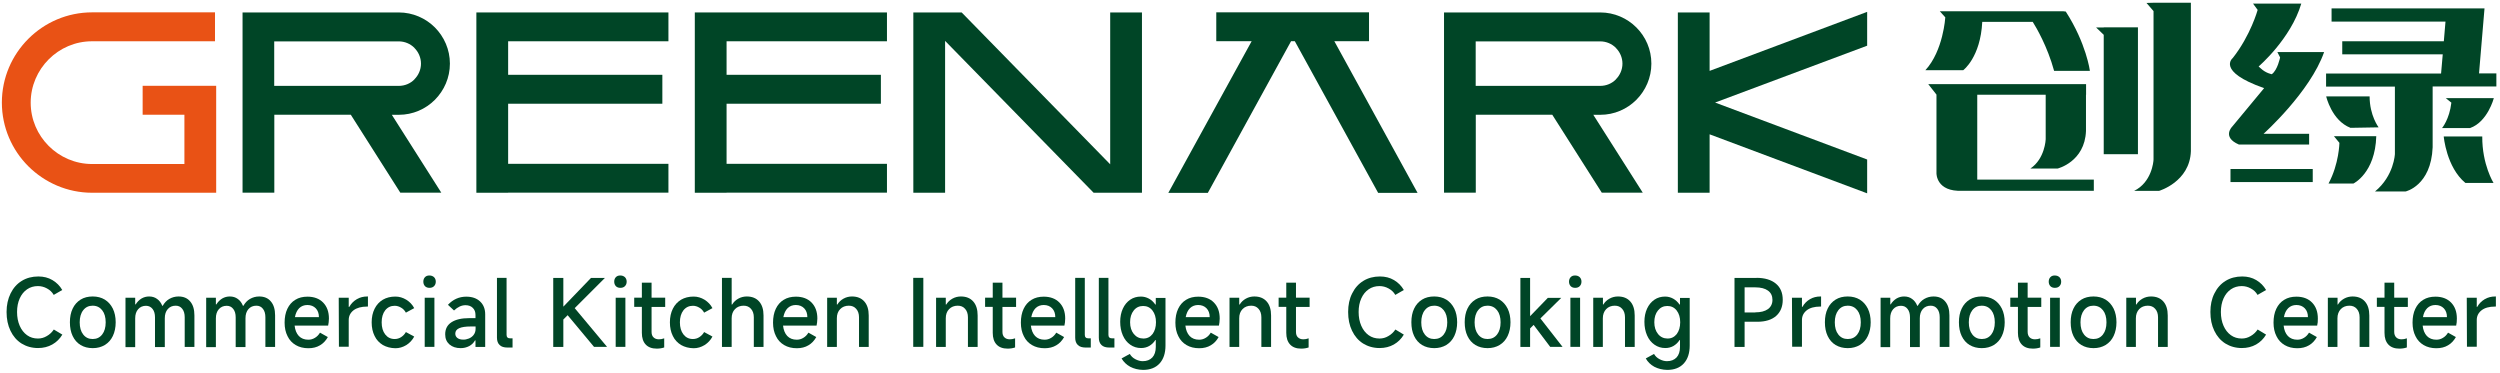
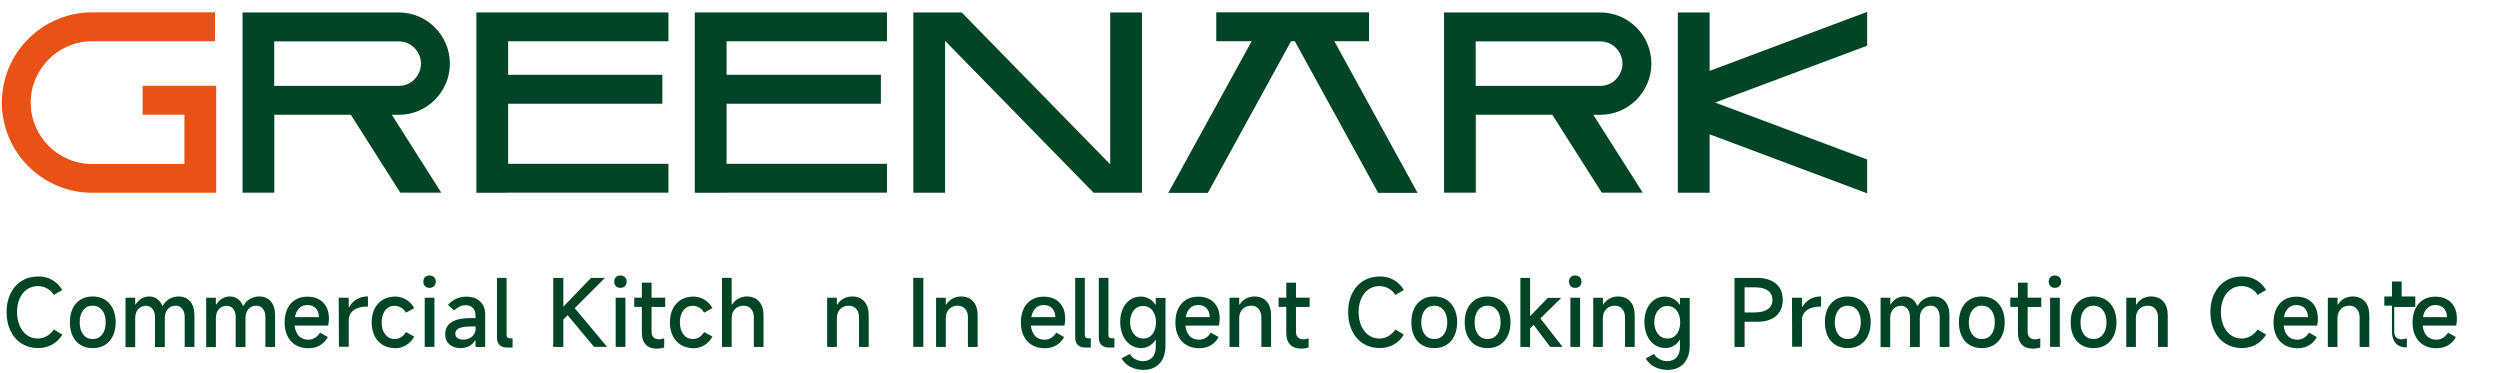
<svg xmlns="http://www.w3.org/2000/svg" version="1.1" id="图层_1" x="0px" y="0px" viewBox="0 0 255 38" style="enable-background:new 0 0 255 38;" xml:space="preserve">
  <style type="text/css">
	.st0{fill-rule:evenodd;clip-rule:evenodd;fill:#E95215;}
	.st1{fill-rule:evenodd;clip-rule:evenodd;fill:#004526;}
	.st2{fill:#004526;}
</style>
  <g>
    <g>
      <path class="st0" d="M21.93,4.21H9.39c-1.72,0-3.28,0.7-4.42,1.84c-1.13,1.13-1.84,2.7-1.84,4.42c0,1.72,0.7,3.28,1.84,4.42    c1.13,1.13,2.7,1.84,4.42,1.84h9.42v-5.03h-4.26V8.75h7.5v10.91l-12.66,0c-2.53,0-4.83-1.04-6.5-2.7c-1.67-1.67-2.7-3.97-2.7-6.5    c0-2.53,1.03-4.83,2.7-6.5c1.67-1.67,3.97-2.7,6.5-2.7h12.54V4.21z" />
      <path class="st1" d="M27.97,4.21v4.55h12.7c0.63,0,1.2-0.25,1.6-0.66V8.09c0.41-0.41,0.67-0.98,0.67-1.6    c0-0.62-0.26-1.19-0.67-1.6V4.88c-0.41-0.41-0.98-0.66-1.6-0.66H27.97L27.97,4.21z M39.96,11.7l5.05,7.95h-4.18l-5.05-7.95h-7.8    v7.95h-3.24V1.27h2.19h1.05h12.7c1.43,0,2.74,0.59,3.68,1.53l0,0c0.94,0.95,1.53,2.25,1.53,3.69c0,1.44-0.59,2.74-1.53,3.69l0,0    c-0.95,0.95-2.25,1.53-3.68,1.53H39.96z" />
      <polygon class="st1" points="51.83,4.21 51.83,7.63 67.56,7.63 67.56,10.58 51.83,10.58 51.83,16.71 68.18,16.71 68.18,19.65     51.83,19.65 51.83,19.66 48.59,19.66 48.59,1.27 50.9,1.27 51.83,1.27 68.18,1.27 68.18,4.21   " />
      <polygon class="st1" points="74.11,4.21 74.11,7.63 89.85,7.63 89.85,10.58 74.11,10.58 74.11,16.71 90.47,16.71 90.47,19.65     74.11,19.65 74.11,19.66 70.87,19.66 70.87,1.27 73.19,1.27 74.11,1.27 90.47,1.27 90.47,4.21   " />
      <polygon class="st1" points="96.4,4.17 96.4,19.66 93.16,19.66 93.16,1.27 93.56,1.27 96.4,1.27 98.09,1.27 113.24,16.76     113.24,1.27 116.48,1.27 116.48,19.66 116.08,19.66 113.24,19.66 111.55,19.66   " />
      <polygon class="st1" points="124.06,1.26 139.64,1.26 139.64,4.2 136.1,4.2 144.59,19.67 140.57,19.67 132.07,4.2 131.69,4.2     123.2,19.67 119.17,19.67 127.67,4.2 124.06,4.2   " />
      <path class="st1" d="M150.52,4.21v4.55h12.7c0.63,0,1.2-0.25,1.6-0.66V8.09c0.41-0.41,0.67-0.98,0.67-1.6    c0-0.62-0.26-1.19-0.67-1.6V4.88c-0.41-0.41-0.98-0.66-1.6-0.66H150.52L150.52,4.21z M162.51,11.7l5.05,7.95h-4.18l-5.05-7.95    h-7.8v7.95h-3.24V1.27h2.19h1.05h12.7c1.43,0,2.74,0.59,3.68,1.53l0,0c0.95,0.95,1.53,2.25,1.53,3.69c0,1.44-0.59,2.74-1.53,3.69    l0,0c-0.95,0.95-2.25,1.53-3.68,1.53H162.51z" />
      <polygon class="st1" points="174.38,1.27 174.38,7.23 190.45,1.21 190.45,4.66 174.94,10.46 190.45,16.27 190.45,19.72     174.38,13.7 174.38,19.66 171.14,19.66 171.14,1.27   " />
-       <path class="st1" d="M208.66,9.66v4.55c0,0-0.07,1.98-1.56,2.98h2.78c0,0,2.77-0.68,2.89-3.83V9.66h0.01V8.58h-15.26h-0.84    l0.84,1.07v8.02c0,0-0.05,1.92,2.66,1.79h13.39v-1.14h-11.89V9.66H208.66L208.66,9.66z M230.38,6.78c0,0,3.28-2.8,4.35-6.41h-4.92    l0.47,0.64c0,0-0.71,2.59-2.54,4.91c0,0-1.71,1.35,3.2,3.07l-3.25,3.92c0,0-1.09,1.07,0.67,1.83h7.17v-1.09h-4.65    c0,0,4.75-4.25,6.18-8.34h-4.77l0.28,0.55c0,0-0.26,1.3-0.85,1.71c0,0-0.6-0.1-1.12-0.59L230.38,6.78L230.38,6.78z M252.86,7.49    l0.56-6.63h-0.6h-3.26h-11.74V2.2h11.62l-0.17,2.01h-10.36v1.33h10.25l-0.17,1.96h-11.73v1.33h7.02v6.88c0,0-0.09,2.23-2.03,3.82    h3.12c0,0,2.6-0.57,2.76-4.51V8.82h6.5V7.49H252.86L252.86,7.49z M249.26,13.92h3.93c-0.02,2.87,1.15,4.74,1.15,4.74h-2.87    C249.53,17.06,249.26,13.92,249.26,13.92L249.26,13.92z M249.47,10.01h4.9c0,0-0.63,2.42-2.42,3.05h-2.86c0,0,0.75-0.88,0.95-2.59    L249.47,10.01L249.47,10.01z M242.62,12.99l-2.87,0.05c-1.92-0.74-2.48-3.21-2.48-3.21h4.43    C241.7,11.79,242.62,12.99,242.62,12.99L242.62,12.99z M238.06,13.89h4.32c-0.11,3.77-2.33,4.83-2.33,4.83h-2.54    c1.08-2.01,1.11-4.15,1.11-4.15L238.06,13.89L238.06,13.89z M227.51,17.24h8.39v1.33h-8.39V17.24L227.51,17.24z M197.86,1.15    l0.56,0.62c0,0-0.2,3.4-2.03,5.39h3.86c0,0,1.76-1.3,1.94-4.93h5.15c0.35,0.56,1.49,2.48,2.18,5h3.65c0,0-0.36-2.79-2.46-6.05    l-0.25-0.03h-11.61L197.86,1.15L197.86,1.15z M219.66,0.28l-0.72,0.02l0.72,0.83v15.13c0,0.25-0.2,2.34-1.98,3.21h2.54    c0,0,3.14-0.91,3.25-4.05V0.28h-1.33H219.66L219.66,0.28z M214.58,2.79h3.49v12.94h-3.49V3.55l-0.78-0.75H214.58z" />
    </g>
    <g>
      <path class="st2" d="M6.36,34.13c-0.26,0.43-0.6,0.77-1.03,1.01c-0.43,0.24-0.91,0.36-1.45,0.36c-0.63,0-1.19-0.16-1.68-0.46    c-0.49-0.31-0.86-0.74-1.13-1.3c-0.27-0.56-0.4-1.19-0.4-1.92c0-0.71,0.14-1.34,0.41-1.89c0.27-0.55,0.65-0.98,1.14-1.28    c0.49-0.3,1.05-0.45,1.69-0.45c0.54,0,1.02,0.12,1.44,0.37c0.42,0.25,0.75,0.58,1,1.01l-0.87,0.5c-0.16-0.28-0.39-0.5-0.69-0.66    c-0.29-0.16-0.6-0.24-0.92-0.24c-0.42,0-0.79,0.11-1.11,0.33c-0.32,0.22-0.57,0.53-0.75,0.93c-0.18,0.4-0.27,0.86-0.27,1.38    c0,0.53,0.09,1,0.27,1.41c0.18,0.41,0.43,0.73,0.75,0.96c0.32,0.23,0.69,0.34,1.11,0.34c0.32,0,0.62-0.08,0.9-0.25    c0.29-0.16,0.53-0.39,0.72-0.67L6.36,34.13z" />
      <path class="st2" d="M8.22,35.19c-0.35-0.21-0.62-0.52-0.81-0.92c-0.19-0.4-0.28-0.86-0.28-1.4c0-0.53,0.09-1,0.28-1.39    c0.19-0.4,0.46-0.7,0.81-0.92c0.35-0.22,0.77-0.32,1.24-0.32c0.47,0,0.88,0.11,1.23,0.32c0.35,0.22,0.62,0.52,0.82,0.92    c0.19,0.39,0.29,0.86,0.29,1.39c0,0.53-0.1,1-0.29,1.4c-0.19,0.4-0.46,0.7-0.82,0.92c-0.35,0.21-0.76,0.32-1.23,0.32    C8.98,35.51,8.57,35.4,8.22,35.19z M10.42,34.12c0.24-0.31,0.36-0.72,0.36-1.24c0-0.52-0.12-0.94-0.36-1.24s-0.56-0.46-0.97-0.46    c-0.4,0-0.72,0.15-0.96,0.46c-0.24,0.3-0.36,0.72-0.36,1.24c0,0.52,0.12,0.94,0.36,1.24c0.24,0.31,0.56,0.46,0.96,0.46    C9.86,34.58,10.18,34.43,10.42,34.12z" />
      <path class="st2" d="M12.8,35.38v-5.01h0.99v0.68h0.05c0.15-0.25,0.35-0.45,0.59-0.6c0.24-0.14,0.5-0.21,0.78-0.21    c0.31,0,0.58,0.08,0.81,0.25c0.23,0.16,0.41,0.4,0.53,0.7h0.05c0.17-0.3,0.39-0.54,0.67-0.7c0.28-0.16,0.59-0.25,0.94-0.25    c0.51,0,0.91,0.17,1.19,0.51c0.29,0.34,0.43,0.81,0.43,1.42v3.22h-0.99v-3.03c0-0.36-0.08-0.65-0.25-0.86    c-0.17-0.22-0.39-0.32-0.67-0.32c-0.34,0-0.61,0.12-0.81,0.35c-0.2,0.23-0.3,0.54-0.3,0.93v2.94h-1v-3.03    c0-0.36-0.08-0.65-0.25-0.86s-0.39-0.32-0.67-0.32c-0.33,0-0.6,0.12-0.8,0.35c-0.2,0.23-0.3,0.54-0.3,0.93v2.94H12.8z" />
      <path class="st2" d="M21.03,35.38v-5.01h0.99v0.68h0.05c0.15-0.25,0.35-0.45,0.59-0.6c0.24-0.14,0.5-0.21,0.78-0.21    c0.31,0,0.58,0.08,0.81,0.25c0.23,0.16,0.41,0.4,0.53,0.7h0.05c0.17-0.3,0.39-0.54,0.67-0.7c0.28-0.16,0.59-0.25,0.94-0.25    c0.51,0,0.91,0.17,1.19,0.51c0.29,0.34,0.43,0.81,0.43,1.42v3.22h-0.99v-3.03c0-0.36-0.08-0.65-0.25-0.86    c-0.17-0.22-0.39-0.32-0.67-0.32c-0.34,0-0.61,0.12-0.81,0.35c-0.2,0.23-0.3,0.54-0.3,0.93v2.94h-1v-3.03    c0-0.36-0.08-0.65-0.25-0.86c-0.17-0.22-0.39-0.32-0.67-0.32c-0.33,0-0.6,0.12-0.8,0.35c-0.2,0.23-0.3,0.54-0.3,0.93v2.94H21.03z" />
      <path class="st2" d="M33.47,33.21h-3.42c0.05,0.45,0.19,0.8,0.43,1.06c0.24,0.25,0.56,0.38,0.97,0.38c0.24,0,0.46-0.06,0.67-0.19    c0.21-0.12,0.38-0.3,0.52-0.53l0.8,0.45c-0.2,0.36-0.47,0.65-0.8,0.84c-0.33,0.2-0.73,0.3-1.18,0.3c-0.5,0-0.93-0.11-1.29-0.32    c-0.36-0.21-0.65-0.51-0.84-0.91c-0.2-0.39-0.3-0.85-0.3-1.38c0-0.54,0.09-1.01,0.28-1.41c0.19-0.4,0.46-0.71,0.81-0.92    c0.35-0.22,0.77-0.32,1.24-0.32c0.67,0,1.21,0.2,1.6,0.6c0.39,0.4,0.59,0.94,0.59,1.63C33.54,32.76,33.52,33.01,33.47,33.21z     M32.53,32.35c0-0.38-0.11-0.68-0.32-0.9c-0.21-0.22-0.5-0.34-0.86-0.34c-0.33,0-0.61,0.11-0.83,0.32    c-0.22,0.22-0.36,0.52-0.44,0.92H32.53z" />
      <path class="st2" d="M34.57,35.38l-0.02-5.01h1.02v0.94h0.05c0.19-0.34,0.45-0.6,0.77-0.79c0.32-0.19,0.68-0.28,1.09-0.28h0.05    v1.03h-0.08c-0.6,0-1.06,0.13-1.39,0.38c-0.33,0.26-0.49,0.59-0.49,0.99v2.73H34.57z" />
      <path class="st2" d="M39.05,35.19c-0.36-0.22-0.65-0.52-0.84-0.92c-0.2-0.4-0.3-0.86-0.3-1.39c0-0.53,0.1-0.99,0.3-1.39    c0.2-0.4,0.48-0.7,0.84-0.92c0.36-0.21,0.79-0.32,1.28-0.32c0.39,0,0.76,0.11,1.11,0.32c0.35,0.22,0.62,0.5,0.81,0.86l-0.85,0.46    c-0.12-0.22-0.28-0.39-0.49-0.51c-0.2-0.12-0.42-0.19-0.65-0.19c-0.4,0-0.72,0.15-0.97,0.46c-0.24,0.31-0.36,0.72-0.36,1.23    c0,0.51,0.12,0.92,0.36,1.23c0.24,0.31,0.56,0.47,0.96,0.47c0.24,0,0.46-0.06,0.66-0.19c0.2-0.13,0.37-0.3,0.49-0.52l0.85,0.46    c-0.19,0.36-0.46,0.65-0.81,0.87c-0.35,0.21-0.72,0.32-1.11,0.32C39.85,35.51,39.42,35.4,39.05,35.19z" />
      <path class="st2" d="M44.27,29.19c-0.12,0.12-0.27,0.17-0.47,0.17c-0.19,0-0.34-0.06-0.45-0.17c-0.11-0.12-0.17-0.27-0.17-0.46    s0.06-0.35,0.17-0.46c0.11-0.12,0.26-0.17,0.45-0.17c0.19,0,0.35,0.06,0.47,0.17c0.12,0.12,0.18,0.27,0.18,0.46    S44.39,29.07,44.27,29.19z M44.31,30.37v5.01h-0.99v-5.01H44.31z" />
      <path class="st2" d="M45.84,35.13c-0.29-0.26-0.43-0.6-0.43-1.03c0-0.54,0.21-0.95,0.64-1.23c0.43-0.28,1.03-0.42,1.81-0.42h0.64    v-0.32c0-0.31-0.09-0.55-0.28-0.73c-0.18-0.18-0.43-0.27-0.74-0.27c-0.4,0-0.79,0.18-1.17,0.54l-0.62-0.58    c0.52-0.55,1.14-0.83,1.87-0.83c0.59,0,1.06,0.16,1.41,0.49c0.35,0.33,0.52,0.77,0.52,1.31v3.33H48.5v-0.67h-0.05    c-0.13,0.24-0.33,0.44-0.59,0.58c-0.27,0.14-0.56,0.21-0.87,0.21C46.51,35.51,46.13,35.38,45.84,35.13z M47.82,34.53    c0.2-0.08,0.36-0.2,0.49-0.37c0.13-0.17,0.2-0.37,0.2-0.62v-0.24h-0.48c-0.54,0-0.94,0.06-1.2,0.18c-0.26,0.12-0.39,0.3-0.39,0.55    c0,0.18,0.07,0.33,0.21,0.44c0.14,0.11,0.34,0.17,0.58,0.17C47.42,34.65,47.62,34.61,47.82,34.53z" />
      <path class="st2" d="M50.68,28.34h0.99v5.81c0,0.24,0.12,0.36,0.36,0.36h0.25v0.94h-0.51c-0.36,0-0.63-0.08-0.81-0.26    c-0.18-0.17-0.27-0.42-0.27-0.75V28.34z" />
      <path class="st2" d="M61.92,35.38h-1.33l-2.69-3.23l-0.44,0.44v2.8h-1.03v-7.04h1.03v2.93l2.82-2.93h1.42l-3.08,3.08L61.92,35.38z    " />
      <path class="st2" d="M63.74,29.19c-0.12,0.12-0.27,0.17-0.47,0.17c-0.19,0-0.34-0.06-0.45-0.17c-0.11-0.12-0.17-0.27-0.17-0.46    s0.06-0.35,0.17-0.46c0.11-0.12,0.26-0.17,0.45-0.17c0.19,0,0.35,0.06,0.47,0.17c0.12,0.12,0.18,0.27,0.18,0.46    S63.86,29.07,63.74,29.19z M63.79,30.37v5.01h-0.99v-5.01H63.79z" />
      <path class="st2" d="M67.85,31.31h-1.39v2.54c0,0.24,0.06,0.43,0.2,0.56c0.13,0.13,0.31,0.2,0.55,0.2c0.17,0,0.35-0.03,0.54-0.1    v0.93c-0.23,0.08-0.48,0.12-0.76,0.12c-0.49,0-0.87-0.14-1.13-0.42c-0.26-0.28-0.39-0.67-0.39-1.19v-2.65h-0.78v-0.94h0.78v-1.53    h0.99v1.53h1.39V31.31z" />
      <path class="st2" d="M69.47,35.19c-0.36-0.22-0.65-0.52-0.84-0.92c-0.2-0.4-0.3-0.86-0.3-1.39c0-0.53,0.1-0.99,0.3-1.39    c0.2-0.4,0.48-0.7,0.84-0.92c0.36-0.21,0.79-0.32,1.28-0.32c0.39,0,0.76,0.11,1.11,0.32c0.35,0.22,0.62,0.5,0.81,0.86l-0.85,0.46    c-0.12-0.22-0.28-0.39-0.49-0.51c-0.2-0.12-0.42-0.19-0.65-0.19c-0.4,0-0.72,0.15-0.97,0.46c-0.24,0.31-0.36,0.72-0.36,1.23    c0,0.51,0.12,0.92,0.36,1.23c0.24,0.31,0.56,0.47,0.96,0.47c0.24,0,0.46-0.06,0.66-0.19c0.2-0.13,0.37-0.3,0.49-0.52l0.85,0.46    c-0.19,0.36-0.46,0.65-0.81,0.87c-0.35,0.21-0.72,0.32-1.11,0.32C70.26,35.51,69.84,35.4,69.47,35.19z" />
      <path class="st2" d="M73.64,35.38v-7.04h0.99v2.72h0.05c0.15-0.25,0.36-0.45,0.63-0.6c0.27-0.15,0.56-0.22,0.86-0.22    c0.54,0,0.96,0.17,1.26,0.51c0.3,0.34,0.45,0.81,0.45,1.43v3.21h-0.99v-3.03c0-0.36-0.1-0.65-0.29-0.86    c-0.19-0.22-0.44-0.32-0.75-0.32c-0.36,0-0.66,0.12-0.88,0.35c-0.23,0.23-0.34,0.55-0.34,0.93v2.93H73.64z" />
-       <path class="st2" d="M83.29,33.21h-3.42c0.05,0.45,0.19,0.8,0.43,1.06c0.24,0.25,0.56,0.38,0.97,0.38c0.24,0,0.46-0.06,0.67-0.19    c0.21-0.12,0.38-0.3,0.52-0.53l0.8,0.45c-0.2,0.36-0.47,0.65-0.8,0.84c-0.33,0.2-0.73,0.3-1.18,0.3c-0.5,0-0.93-0.11-1.29-0.32    c-0.36-0.21-0.65-0.51-0.84-0.91c-0.2-0.39-0.3-0.85-0.3-1.38c0-0.54,0.09-1.01,0.28-1.41c0.19-0.4,0.46-0.71,0.81-0.92    c0.35-0.22,0.77-0.32,1.24-0.32c0.67,0,1.21,0.2,1.6,0.6c0.39,0.4,0.59,0.94,0.59,1.63C83.36,32.76,83.34,33.01,83.29,33.21z     M82.35,32.35c0-0.38-0.11-0.68-0.32-0.9c-0.21-0.22-0.5-0.34-0.86-0.34c-0.33,0-0.61,0.11-0.83,0.32    c-0.22,0.22-0.36,0.52-0.44,0.92H82.35z" />
      <path class="st2" d="M84.37,35.38v-5.01h0.99v0.69h0.05c0.15-0.25,0.36-0.45,0.63-0.6c0.27-0.15,0.56-0.22,0.86-0.22    c0.54,0,0.96,0.17,1.26,0.51c0.3,0.34,0.45,0.81,0.45,1.43v3.21h-0.99v-3.03c0-0.36-0.1-0.65-0.29-0.86    c-0.19-0.22-0.44-0.32-0.75-0.32c-0.36,0-0.66,0.12-0.88,0.35c-0.23,0.23-0.34,0.55-0.34,0.93v2.93H84.37z" />
      <path class="st2" d="M94.18,28.34v7.04h-1.03v-7.04H94.18z" />
      <path class="st2" d="M95.48,35.38v-5.01h0.99v0.69h0.05c0.15-0.25,0.36-0.45,0.63-0.6c0.27-0.15,0.56-0.22,0.86-0.22    c0.54,0,0.96,0.17,1.26,0.51c0.3,0.34,0.45,0.81,0.45,1.43v3.21h-0.99v-3.03c0-0.36-0.1-0.65-0.29-0.86    c-0.19-0.22-0.44-0.32-0.75-0.32c-0.36,0-0.66,0.12-0.88,0.35c-0.23,0.23-0.34,0.55-0.34,0.93v2.93H95.48z" />
-       <path class="st2" d="M103.64,31.31h-1.39v2.54c0,0.24,0.06,0.43,0.2,0.56c0.13,0.13,0.31,0.2,0.55,0.2c0.17,0,0.35-0.03,0.54-0.1    v0.93c-0.23,0.08-0.48,0.12-0.76,0.12c-0.49,0-0.87-0.14-1.13-0.42c-0.26-0.28-0.39-0.67-0.39-1.19v-2.65h-0.78v-0.94h0.78v-1.53    h0.99v1.53h1.39V31.31z" />
      <path class="st2" d="M108.57,33.21h-3.42c0.05,0.45,0.19,0.8,0.43,1.06c0.24,0.25,0.56,0.38,0.97,0.38c0.24,0,0.46-0.06,0.67-0.19    c0.21-0.12,0.38-0.3,0.52-0.53l0.8,0.45c-0.2,0.36-0.47,0.65-0.8,0.84c-0.33,0.2-0.73,0.3-1.18,0.3c-0.5,0-0.93-0.11-1.29-0.32    c-0.36-0.21-0.65-0.51-0.84-0.91c-0.2-0.39-0.3-0.85-0.3-1.38c0-0.54,0.09-1.01,0.28-1.41c0.19-0.4,0.46-0.71,0.81-0.92    c0.35-0.22,0.77-0.32,1.24-0.32c0.67,0,1.21,0.2,1.6,0.6c0.39,0.4,0.59,0.94,0.59,1.63C108.65,32.76,108.62,33.01,108.57,33.21z     M107.64,32.35c0-0.38-0.11-0.68-0.32-0.9c-0.21-0.22-0.5-0.34-0.86-0.34c-0.33,0-0.61,0.11-0.83,0.32    c-0.22,0.22-0.36,0.52-0.44,0.92H107.64z" />
      <path class="st2" d="M109.66,28.34h0.99v5.81c0,0.24,0.12,0.36,0.36,0.36h0.25v0.94h-0.51c-0.36,0-0.63-0.08-0.81-0.26    c-0.18-0.17-0.27-0.42-0.27-0.75V28.34z" />
      <path class="st2" d="M112.07,28.34h0.99v5.81c0,0.24,0.12,0.36,0.36,0.36h0.25v0.94h-0.51c-0.36,0-0.63-0.08-0.81-0.26    c-0.18-0.17-0.27-0.42-0.27-0.75V28.34z" />
      <path class="st2" d="M115.28,37.41c-0.38-0.21-0.67-0.49-0.88-0.85l0.84-0.46c0.13,0.23,0.32,0.41,0.57,0.54    c0.25,0.13,0.5,0.2,0.75,0.2c0.42,0,0.74-0.13,0.98-0.38c0.23-0.25,0.35-0.61,0.35-1.07v-0.7h-0.05c-0.16,0.26-0.37,0.45-0.62,0.6    c-0.25,0.14-0.53,0.21-0.83,0.21c-0.41,0-0.77-0.11-1.1-0.34c-0.33-0.23-0.58-0.54-0.76-0.95c-0.18-0.41-0.27-0.87-0.27-1.39    c0-0.5,0.09-0.95,0.27-1.34c0.18-0.39,0.43-0.69,0.75-0.91c0.32-0.22,0.69-0.32,1.09-0.32c0.29,0,0.56,0.07,0.82,0.21    c0.26,0.14,0.47,0.34,0.65,0.6h0.05v-0.67h0.99v4.85c0,0.78-0.2,1.39-0.6,1.83c-0.4,0.44-0.97,0.66-1.69,0.66    C116.1,37.72,115.66,37.61,115.28,37.41z M117.56,34.07c0.23-0.31,0.35-0.71,0.35-1.2c0-0.49-0.12-0.89-0.36-1.2    c-0.24-0.31-0.56-0.46-0.95-0.46c-0.39,0-0.72,0.15-0.96,0.46c-0.25,0.31-0.37,0.71-0.37,1.2c0,0.49,0.13,0.89,0.38,1.2    c0.26,0.31,0.58,0.46,0.98,0.46C117.02,34.53,117.33,34.37,117.56,34.07z" />
      <path class="st2" d="M124.33,33.21h-3.42c0.05,0.45,0.19,0.8,0.43,1.06c0.24,0.25,0.56,0.38,0.97,0.38c0.24,0,0.46-0.06,0.67-0.19    c0.21-0.12,0.38-0.3,0.52-0.53l0.8,0.45c-0.2,0.36-0.47,0.65-0.8,0.84c-0.33,0.2-0.73,0.3-1.18,0.3c-0.5,0-0.93-0.11-1.29-0.32    c-0.36-0.21-0.65-0.51-0.84-0.91c-0.2-0.39-0.3-0.85-0.3-1.38c0-0.54,0.09-1.01,0.28-1.41c0.19-0.4,0.46-0.71,0.81-0.92    c0.35-0.22,0.77-0.32,1.24-0.32c0.67,0,1.21,0.2,1.6,0.6c0.39,0.4,0.59,0.94,0.59,1.63C124.4,32.76,124.38,33.01,124.33,33.21z     M123.39,32.35c0-0.38-0.11-0.68-0.32-0.9c-0.21-0.22-0.5-0.34-0.86-0.34c-0.33,0-0.61,0.11-0.83,0.32    c-0.22,0.22-0.36,0.52-0.44,0.92H123.39z" />
      <path class="st2" d="M125.41,35.38v-5.01h0.99v0.69h0.05c0.15-0.25,0.36-0.45,0.63-0.6c0.27-0.15,0.56-0.22,0.86-0.22    c0.54,0,0.96,0.17,1.26,0.51c0.3,0.34,0.45,0.81,0.45,1.43v3.21h-0.99v-3.03c0-0.36-0.1-0.65-0.29-0.86    c-0.19-0.22-0.44-0.32-0.75-0.32c-0.36,0-0.66,0.12-0.88,0.35c-0.23,0.23-0.34,0.55-0.34,0.93v2.93H125.41z" />
      <path class="st2" d="M133.58,31.31h-1.39v2.54c0,0.24,0.06,0.43,0.2,0.56s0.31,0.2,0.55,0.2c0.17,0,0.35-0.03,0.54-0.1v0.93    c-0.23,0.08-0.48,0.12-0.76,0.12c-0.49,0-0.87-0.14-1.13-0.42c-0.26-0.28-0.39-0.67-0.39-1.19v-2.65h-0.78v-0.94h0.78v-1.53h0.99    v1.53h1.39V31.31z" />
      <path class="st2" d="M143.19,34.13c-0.25,0.43-0.6,0.77-1.02,1.01c-0.43,0.24-0.91,0.36-1.45,0.36c-0.63,0-1.19-0.16-1.68-0.46    c-0.49-0.31-0.86-0.74-1.13-1.3c-0.27-0.56-0.4-1.19-0.4-1.92c0-0.71,0.13-1.34,0.41-1.89c0.27-0.55,0.65-0.98,1.14-1.28    c0.49-0.3,1.05-0.45,1.69-0.45c0.54,0,1.02,0.12,1.44,0.37c0.42,0.25,0.75,0.58,1,1.01l-0.87,0.5c-0.16-0.28-0.39-0.5-0.69-0.66    c-0.29-0.16-0.6-0.24-0.92-0.24c-0.42,0-0.79,0.11-1.11,0.33c-0.32,0.22-0.57,0.53-0.75,0.93c-0.18,0.4-0.27,0.86-0.27,1.38    c0,0.53,0.09,1,0.27,1.41c0.18,0.41,0.43,0.73,0.75,0.96c0.32,0.23,0.69,0.34,1.11,0.34c0.32,0,0.62-0.08,0.9-0.25    c0.29-0.16,0.53-0.39,0.72-0.67L143.19,34.13z" />
      <path class="st2" d="M145.05,35.19c-0.35-0.21-0.62-0.52-0.81-0.92c-0.19-0.4-0.28-0.86-0.28-1.4c0-0.53,0.09-1,0.28-1.39    c0.19-0.4,0.46-0.7,0.81-0.92c0.35-0.22,0.77-0.32,1.24-0.32c0.47,0,0.88,0.11,1.23,0.32c0.35,0.22,0.62,0.52,0.82,0.92    c0.19,0.39,0.29,0.86,0.29,1.39c0,0.53-0.1,1-0.29,1.4c-0.19,0.4-0.46,0.7-0.82,0.92c-0.35,0.21-0.76,0.32-1.23,0.32    C145.82,35.51,145.4,35.4,145.05,35.19z M147.26,34.12c0.24-0.31,0.36-0.72,0.36-1.24c0-0.52-0.12-0.94-0.36-1.24    c-0.24-0.3-0.56-0.46-0.97-0.46c-0.4,0-0.72,0.15-0.96,0.46c-0.24,0.3-0.36,0.72-0.36,1.24c0,0.52,0.12,0.94,0.36,1.24    c0.24,0.31,0.56,0.46,0.96,0.46C146.7,34.58,147.02,34.43,147.26,34.12z" />
      <path class="st2" d="M150.49,35.19c-0.35-0.21-0.62-0.52-0.81-0.92c-0.19-0.4-0.28-0.86-0.28-1.4c0-0.53,0.09-1,0.28-1.39    c0.19-0.4,0.46-0.7,0.81-0.92c0.35-0.22,0.77-0.32,1.24-0.32c0.47,0,0.88,0.11,1.23,0.32c0.35,0.22,0.62,0.52,0.82,0.92    c0.19,0.39,0.29,0.86,0.29,1.39c0,0.53-0.1,1-0.29,1.4c-0.19,0.4-0.46,0.7-0.82,0.92c-0.35,0.21-0.76,0.32-1.23,0.32    C151.26,35.51,150.84,35.4,150.49,35.19z M152.7,34.12c0.24-0.31,0.36-0.72,0.36-1.24c0-0.52-0.12-0.94-0.36-1.24    c-0.24-0.3-0.56-0.46-0.97-0.46c-0.4,0-0.72,0.15-0.96,0.46c-0.24,0.3-0.36,0.72-0.36,1.24c0,0.52,0.12,0.94,0.36,1.24    c0.24,0.31,0.56,0.46,0.96,0.46C152.14,34.58,152.46,34.43,152.7,34.12z" />
      <path class="st2" d="M159.38,35.38h-1.26l-1.69-2.24l-0.36,0.36v1.89h-0.99v-7.04h0.99v3.9l1.81-1.87h1.37l-2.13,2.1L159.38,35.38    z" />
      <path class="st2" d="M161.13,29.19c-0.12,0.12-0.27,0.17-0.47,0.17c-0.19,0-0.34-0.06-0.45-0.17c-0.11-0.12-0.17-0.27-0.17-0.46    s0.06-0.35,0.17-0.46c0.11-0.12,0.26-0.17,0.45-0.17c0.19,0,0.35,0.06,0.47,0.17c0.12,0.12,0.18,0.27,0.18,0.46    S161.25,29.07,161.13,29.19z M161.17,30.37v5.01h-0.99v-5.01H161.17z" />
      <path class="st2" d="M162.51,35.38v-5.01h0.99v0.69h0.04c0.15-0.25,0.36-0.45,0.63-0.6c0.27-0.15,0.56-0.22,0.86-0.22    c0.54,0,0.96,0.17,1.26,0.51c0.3,0.34,0.45,0.81,0.45,1.43v3.21h-0.99v-3.03c0-0.36-0.1-0.65-0.29-0.86    c-0.19-0.22-0.44-0.32-0.75-0.32c-0.36,0-0.66,0.12-0.88,0.35c-0.22,0.23-0.34,0.55-0.34,0.93v2.93H162.51z" />
      <path class="st2" d="M168.74,37.41c-0.38-0.21-0.67-0.49-0.87-0.85l0.84-0.46c0.13,0.23,0.32,0.41,0.57,0.54    c0.25,0.13,0.5,0.2,0.75,0.2c0.42,0,0.74-0.13,0.98-0.38c0.23-0.25,0.35-0.61,0.35-1.07v-0.7h-0.05c-0.16,0.26-0.37,0.45-0.62,0.6    c-0.25,0.14-0.53,0.21-0.83,0.21c-0.41,0-0.77-0.11-1.1-0.34c-0.33-0.23-0.58-0.54-0.76-0.95c-0.18-0.41-0.27-0.87-0.27-1.39    c0-0.5,0.09-0.95,0.27-1.34c0.18-0.39,0.43-0.69,0.75-0.91c0.32-0.22,0.69-0.32,1.09-0.32c0.29,0,0.56,0.07,0.82,0.21    c0.25,0.14,0.47,0.34,0.65,0.6h0.05v-0.67h0.99v4.85c0,0.78-0.2,1.39-0.6,1.83c-0.4,0.44-0.97,0.66-1.69,0.66    C169.56,37.72,169.13,37.61,168.74,37.41z M171.03,34.07c0.23-0.31,0.35-0.71,0.35-1.2c0-0.49-0.12-0.89-0.36-1.2    c-0.24-0.31-0.56-0.46-0.95-0.46c-0.39,0-0.71,0.15-0.96,0.46c-0.25,0.31-0.37,0.71-0.37,1.2c0,0.49,0.13,0.89,0.38,1.2    c0.25,0.31,0.58,0.46,0.98,0.46C170.49,34.53,170.79,34.37,171.03,34.07z" />
      <path class="st2" d="M179.16,28.34c0.85,0,1.51,0.2,1.98,0.59c0.47,0.39,0.7,0.94,0.7,1.65c0,0.7-0.23,1.25-0.68,1.65    c-0.45,0.39-1.09,0.59-1.92,0.59h-1.29v2.57h-1.03v-7.04H179.16z M179.04,31.86c0.55,0,0.98-0.11,1.29-0.33    c0.3-0.22,0.46-0.54,0.46-0.94c0-0.41-0.15-0.73-0.46-0.95c-0.3-0.22-0.73-0.33-1.29-0.33h-1.09v2.56H179.04z" />
      <path class="st2" d="M182.8,35.38l-0.02-5.01h1.02v0.94h0.04c0.19-0.34,0.45-0.6,0.77-0.79c0.32-0.19,0.68-0.28,1.09-0.28h0.05    v1.03h-0.08c-0.6,0-1.06,0.13-1.38,0.38c-0.33,0.26-0.49,0.59-0.49,0.99v2.73H182.8z" />
      <path class="st2" d="M187.23,35.19c-0.35-0.21-0.62-0.52-0.81-0.92c-0.19-0.4-0.28-0.86-0.28-1.4c0-0.53,0.09-1,0.28-1.39    c0.19-0.4,0.46-0.7,0.81-0.92c0.35-0.22,0.77-0.32,1.24-0.32c0.47,0,0.88,0.11,1.23,0.32c0.35,0.22,0.62,0.52,0.82,0.92    c0.19,0.39,0.29,0.86,0.29,1.39c0,0.53-0.1,1-0.29,1.4c-0.19,0.4-0.46,0.7-0.82,0.92c-0.35,0.21-0.76,0.32-1.23,0.32    C188,35.51,187.59,35.4,187.23,35.19z M189.44,34.12c0.24-0.31,0.36-0.72,0.36-1.24c0-0.52-0.12-0.94-0.36-1.24    c-0.24-0.3-0.56-0.46-0.97-0.46c-0.4,0-0.72,0.15-0.96,0.46s-0.36,0.72-0.36,1.24c0,0.52,0.12,0.94,0.36,1.24    c0.24,0.31,0.56,0.46,0.96,0.46C188.88,34.58,189.2,34.43,189.44,34.12z" />
      <path class="st2" d="M191.82,35.38v-5.01h0.99v0.68h0.04c0.15-0.25,0.35-0.45,0.59-0.6c0.24-0.14,0.5-0.21,0.78-0.21    c0.31,0,0.58,0.08,0.81,0.25c0.23,0.16,0.41,0.4,0.53,0.7h0.05c0.17-0.3,0.39-0.54,0.67-0.7c0.28-0.16,0.59-0.25,0.94-0.25    c0.51,0,0.91,0.17,1.19,0.51c0.29,0.34,0.43,0.81,0.43,1.42v3.22h-0.99v-3.03c0-0.36-0.08-0.65-0.25-0.86    c-0.17-0.22-0.39-0.32-0.67-0.32c-0.34,0-0.61,0.12-0.81,0.35c-0.2,0.23-0.3,0.54-0.3,0.93v2.94h-1v-3.03    c0-0.36-0.08-0.65-0.25-0.86c-0.17-0.22-0.39-0.32-0.67-0.32c-0.33,0-0.6,0.12-0.8,0.35c-0.2,0.23-0.3,0.54-0.3,0.93v2.94H191.82z    " />
      <path class="st2" d="M200.9,35.19c-0.35-0.21-0.62-0.52-0.81-0.92c-0.19-0.4-0.28-0.86-0.28-1.4c0-0.53,0.09-1,0.28-1.39    c0.19-0.4,0.46-0.7,0.81-0.92c0.35-0.22,0.77-0.32,1.24-0.32c0.47,0,0.88,0.11,1.23,0.32c0.35,0.22,0.62,0.52,0.82,0.92    c0.19,0.39,0.29,0.86,0.29,1.39c0,0.53-0.1,1-0.29,1.4c-0.19,0.4-0.46,0.7-0.82,0.92c-0.35,0.21-0.76,0.32-1.23,0.32    C201.67,35.51,201.26,35.4,200.9,35.19z M203.11,34.12c0.24-0.31,0.36-0.72,0.36-1.24c0-0.52-0.12-0.94-0.36-1.24    s-0.56-0.46-0.97-0.46c-0.4,0-0.72,0.15-0.96,0.46s-0.36,0.72-0.36,1.24c0,0.52,0.12,0.94,0.36,1.24    c0.24,0.31,0.56,0.46,0.96,0.46C202.55,34.58,202.87,34.43,203.11,34.12z" />
      <path class="st2" d="M208.21,31.31h-1.39v2.54c0,0.24,0.07,0.43,0.2,0.56c0.13,0.13,0.31,0.2,0.55,0.2c0.17,0,0.35-0.03,0.54-0.1    v0.93c-0.23,0.08-0.48,0.12-0.76,0.12c-0.49,0-0.87-0.14-1.13-0.42c-0.26-0.28-0.39-0.67-0.39-1.19v-2.65h-0.78v-0.94h0.78v-1.53    h0.99v1.53h1.39V31.31z" />
      <path class="st2" d="M210.06,29.19c-0.12,0.12-0.27,0.17-0.47,0.17c-0.19,0-0.34-0.06-0.45-0.17c-0.11-0.12-0.17-0.27-0.17-0.46    s0.06-0.35,0.17-0.46c0.11-0.12,0.26-0.17,0.45-0.17c0.19,0,0.35,0.06,0.47,0.17c0.12,0.12,0.18,0.27,0.18,0.46    S210.18,29.07,210.06,29.19z M210.1,30.37v5.01h-0.99v-5.01H210.1z" />
      <path class="st2" d="M212.3,35.19c-0.35-0.21-0.62-0.52-0.81-0.92c-0.19-0.4-0.28-0.86-0.28-1.4c0-0.53,0.09-1,0.28-1.39    c0.19-0.4,0.46-0.7,0.81-0.92c0.35-0.22,0.77-0.32,1.24-0.32c0.47,0,0.88,0.11,1.23,0.32c0.35,0.22,0.62,0.52,0.82,0.92    c0.19,0.39,0.29,0.86,0.29,1.39c0,0.53-0.1,1-0.29,1.4c-0.19,0.4-0.46,0.7-0.82,0.92c-0.35,0.21-0.76,0.32-1.23,0.32    C213.06,35.51,212.65,35.4,212.3,35.19z M214.5,34.12c0.24-0.31,0.36-0.72,0.36-1.24c0-0.52-0.12-0.94-0.36-1.24    s-0.56-0.46-0.97-0.46c-0.4,0-0.72,0.15-0.96,0.46s-0.36,0.72-0.36,1.24c0,0.52,0.12,0.94,0.36,1.24    c0.24,0.31,0.56,0.46,0.96,0.46C213.94,34.58,214.26,34.43,214.5,34.12z" />
      <path class="st2" d="M216.88,35.38v-5.01h0.99v0.69h0.04c0.15-0.25,0.36-0.45,0.63-0.6c0.27-0.15,0.56-0.22,0.86-0.22    c0.54,0,0.96,0.17,1.26,0.51c0.3,0.34,0.45,0.81,0.45,1.43v3.21h-0.99v-3.03c0-0.36-0.1-0.65-0.29-0.86    c-0.19-0.22-0.44-0.32-0.75-0.32c-0.36,0-0.66,0.12-0.88,0.35c-0.22,0.23-0.34,0.55-0.34,0.93v2.93H216.88z" />
      <path class="st2" d="M231.14,34.13c-0.25,0.43-0.6,0.77-1.02,1.01c-0.43,0.24-0.91,0.36-1.45,0.36c-0.63,0-1.19-0.16-1.68-0.46    c-0.49-0.31-0.86-0.74-1.13-1.3c-0.27-0.56-0.4-1.19-0.4-1.92c0-0.71,0.13-1.34,0.41-1.89c0.27-0.55,0.65-0.98,1.14-1.28    c0.49-0.3,1.05-0.45,1.69-0.45c0.54,0,1.02,0.12,1.44,0.37c0.42,0.25,0.75,0.58,1,1.01l-0.87,0.5c-0.16-0.28-0.39-0.5-0.69-0.66    c-0.29-0.16-0.6-0.24-0.92-0.24c-0.42,0-0.79,0.11-1.11,0.33c-0.32,0.22-0.57,0.53-0.75,0.93c-0.18,0.4-0.27,0.86-0.27,1.38    c0,0.53,0.09,1,0.27,1.41c0.18,0.41,0.43,0.73,0.75,0.96c0.32,0.23,0.69,0.34,1.11,0.34c0.32,0,0.62-0.08,0.9-0.25    c0.29-0.16,0.53-0.39,0.72-0.67L231.14,34.13z" />
      <path class="st2" d="M236.35,33.21h-3.42c0.05,0.45,0.19,0.8,0.43,1.06c0.24,0.25,0.56,0.38,0.97,0.38c0.24,0,0.46-0.06,0.67-0.19    c0.21-0.12,0.38-0.3,0.52-0.53l0.8,0.45c-0.2,0.36-0.47,0.65-0.8,0.84c-0.34,0.2-0.73,0.3-1.19,0.3c-0.5,0-0.93-0.11-1.29-0.32    c-0.36-0.21-0.65-0.51-0.84-0.91c-0.2-0.39-0.3-0.85-0.3-1.38c0-0.54,0.09-1.01,0.28-1.41c0.19-0.4,0.46-0.71,0.81-0.92    c0.35-0.22,0.77-0.32,1.24-0.32c0.67,0,1.21,0.2,1.6,0.6c0.39,0.4,0.59,0.94,0.59,1.63C236.43,32.76,236.4,33.01,236.35,33.21z     M235.41,32.35c0-0.38-0.11-0.68-0.32-0.9c-0.21-0.22-0.5-0.34-0.86-0.34c-0.33,0-0.61,0.11-0.83,0.32    c-0.22,0.22-0.37,0.52-0.44,0.92H235.41z" />
      <path class="st2" d="M237.44,35.38v-5.01h0.99v0.69h0.04c0.15-0.25,0.36-0.45,0.63-0.6c0.27-0.15,0.56-0.22,0.86-0.22    c0.54,0,0.96,0.17,1.26,0.51c0.3,0.34,0.45,0.81,0.45,1.43v3.21h-0.99v-3.03c0-0.36-0.1-0.65-0.29-0.86    c-0.19-0.22-0.44-0.32-0.75-0.32c-0.36,0-0.66,0.12-0.88,0.35c-0.22,0.23-0.34,0.55-0.34,0.93v2.93H237.44z" />
-       <path class="st2" d="M245.6,31.31h-1.39v2.54c0,0.24,0.07,0.43,0.2,0.56c0.13,0.13,0.31,0.2,0.55,0.2c0.17,0,0.35-0.03,0.54-0.1    v0.93c-0.23,0.08-0.48,0.12-0.76,0.12c-0.49,0-0.87-0.14-1.13-0.42c-0.26-0.28-0.39-0.67-0.39-1.19v-2.65h-0.78v-0.94h0.78v-1.53    h0.99v1.53h1.39V31.31z" />
+       <path class="st2" d="M245.6,31.31h-1.39v2.54c0,0.24,0.07,0.43,0.2,0.56c0.13,0.13,0.31,0.2,0.55,0.2c0.17,0,0.35-0.03,0.54-0.1    v0.93c-0.49,0-0.87-0.14-1.13-0.42c-0.26-0.28-0.39-0.67-0.39-1.19v-2.65h-0.78v-0.94h0.78v-1.53    h0.99v1.53h1.39V31.31z" />
      <path class="st2" d="M250.53,33.21h-3.42c0.05,0.45,0.19,0.8,0.43,1.06c0.24,0.25,0.56,0.38,0.97,0.38c0.24,0,0.46-0.06,0.67-0.19    c0.21-0.12,0.38-0.3,0.52-0.53l0.8,0.45c-0.2,0.36-0.47,0.65-0.8,0.84c-0.33,0.2-0.73,0.3-1.19,0.3c-0.5,0-0.93-0.11-1.29-0.32    c-0.36-0.21-0.65-0.51-0.84-0.91c-0.2-0.39-0.3-0.85-0.3-1.38c0-0.54,0.09-1.01,0.28-1.41c0.19-0.4,0.46-0.71,0.81-0.92    c0.35-0.22,0.77-0.32,1.24-0.32c0.67,0,1.21,0.2,1.6,0.6c0.39,0.4,0.59,0.94,0.59,1.63C250.6,32.76,250.58,33.01,250.53,33.21z     M249.59,32.35c0-0.38-0.11-0.68-0.32-0.9c-0.21-0.22-0.5-0.34-0.86-0.34c-0.33,0-0.61,0.11-0.83,0.32    c-0.22,0.22-0.37,0.52-0.44,0.92H249.59z" />
-       <path class="st2" d="M251.63,35.38l-0.02-5.01h1.02v0.94h0.04c0.19-0.34,0.45-0.6,0.77-0.79c0.32-0.19,0.68-0.28,1.09-0.28h0.05    v1.03h-0.08c-0.6,0-1.06,0.13-1.38,0.38c-0.33,0.26-0.49,0.59-0.49,0.99v2.73H251.63z" />
    </g>
  </g>
</svg>